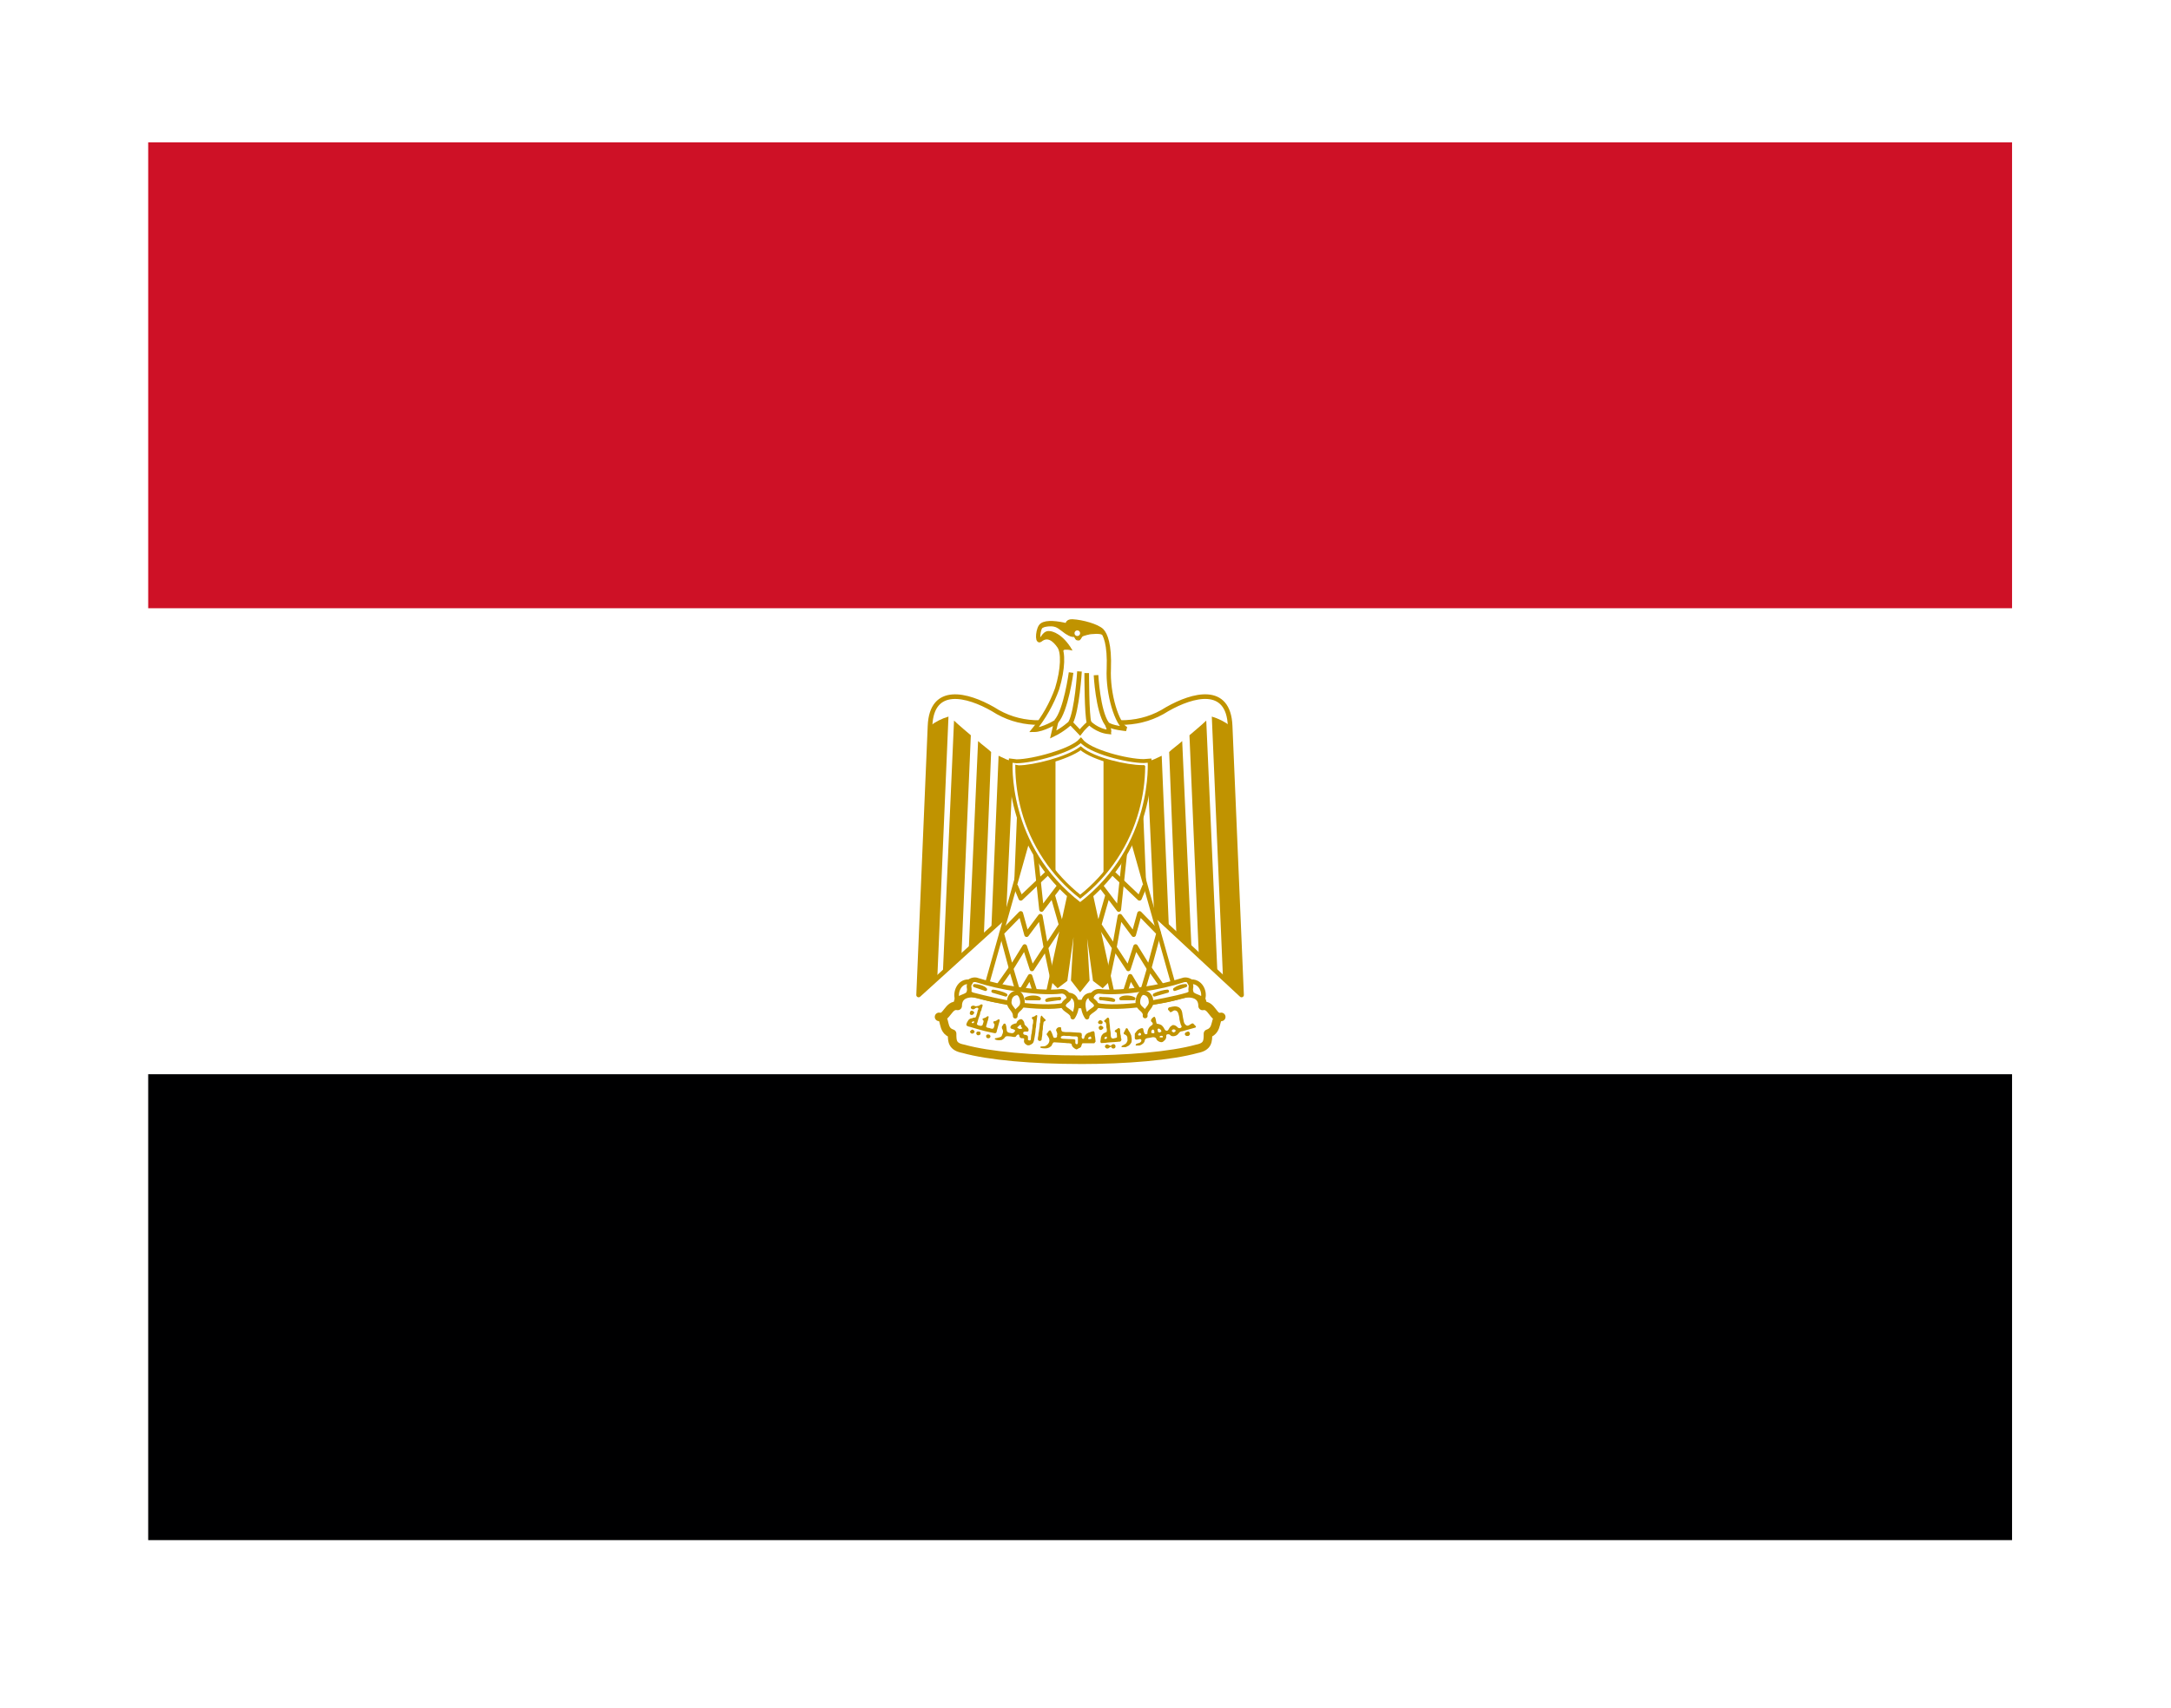
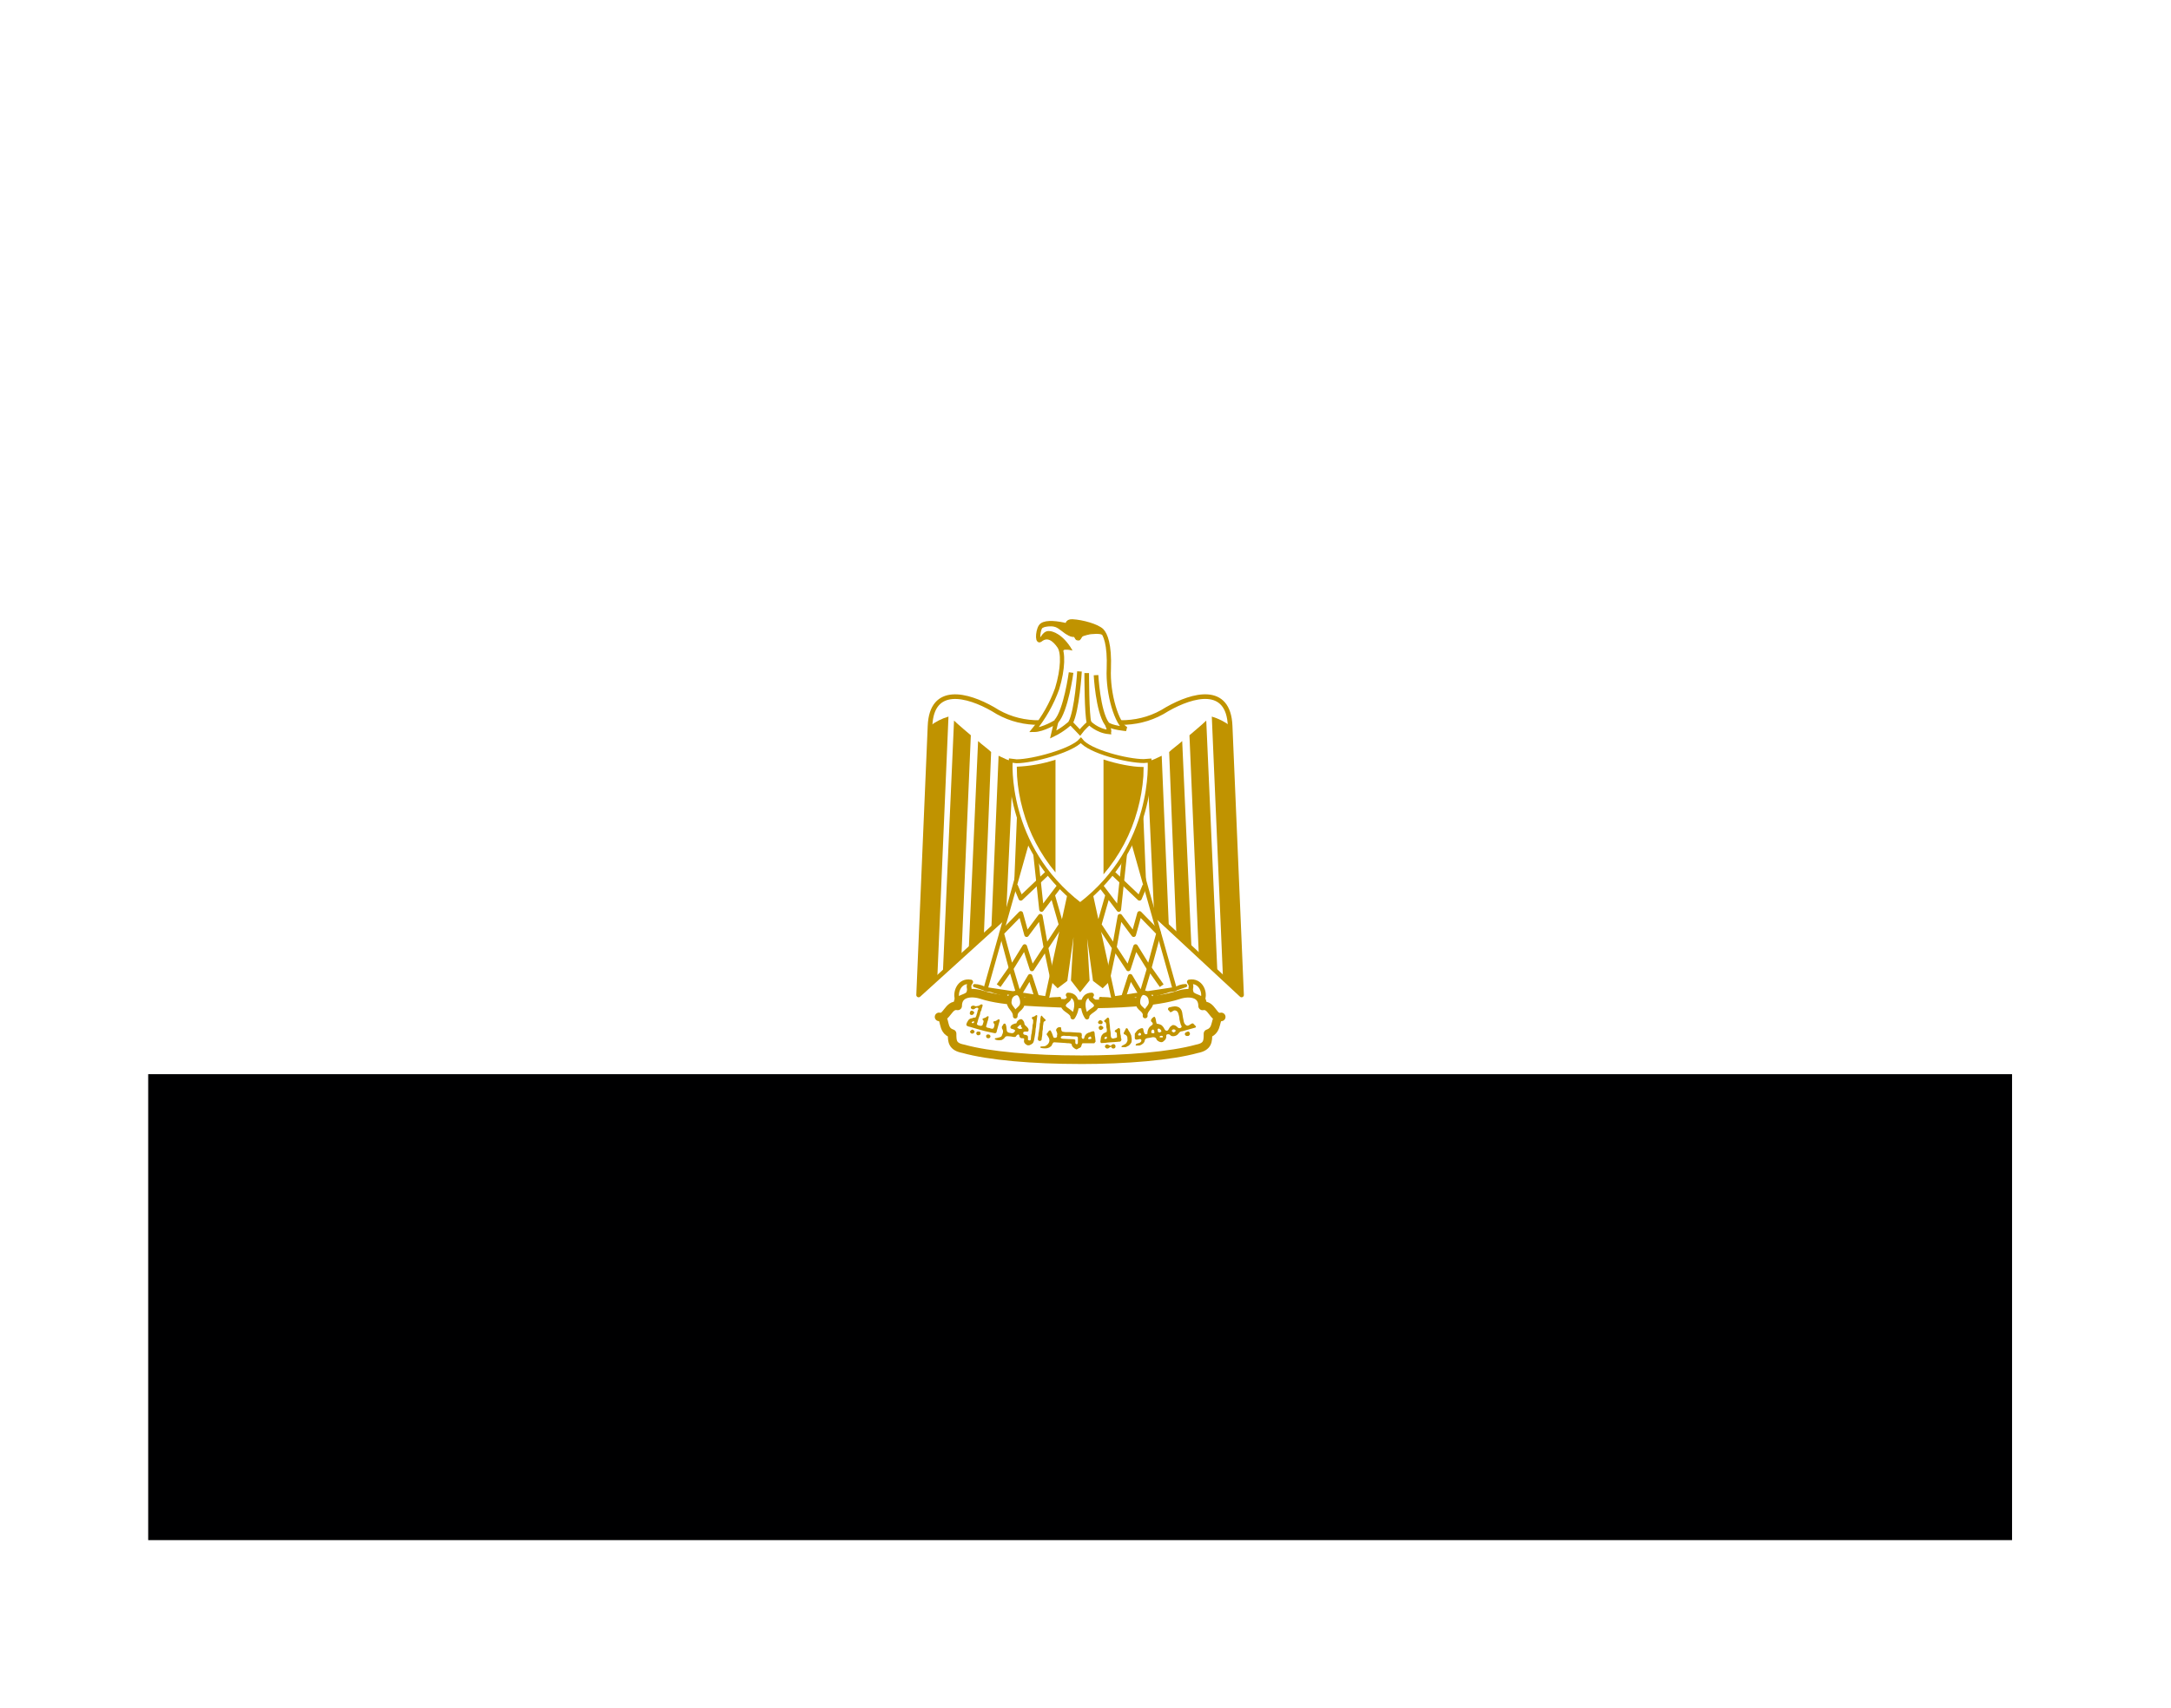
<svg xmlns="http://www.w3.org/2000/svg" fill="none" height="48" viewBox="0 0 61 48" width="61">
  <filter id="a" color-interpolation-filters="sRGB" filterUnits="userSpaceOnUse" height="47.278" width="60.371" x=".164" y="0">
    <feFlood flood-opacity="0" result="BackgroundImageFix" />
    <feColorMatrix in="SourceAlpha" result="hardAlpha" type="matrix" values="0 0 0 0 0 0 0 0 0 0 0 0 0 0 0 0 0 0 127 0" />
    <feOffset dy="1" />
    <feGaussianBlur stdDeviation="2" />
    <feComposite in2="hardAlpha" operator="out" />
    <feColorMatrix type="matrix" values="0 0 0 0 0 0 0 0 0 0 0 0 0 0 0 0 0 0 0.3 0" />
    <feBlend in2="BackgroundImageFix" mode="normal" result="effect1_dropShadow_1184_5814" />
    <feBlend in="SourceGraphic" in2="effect1_dropShadow_1184_5814" mode="normal" result="shape" />
  </filter>
  <clipPath id="b">
    <path d="m4.164 3h52.37v39.278h-52.37z" />
  </clipPath>
  <g clip-path="url(#b)" filter="url(#a)">
    <path d="m4.164 29.185h52.37v13.092h-52.37z" fill="#000001" />
-     <path d="m4.164 16.093h52.37v13.092h-52.37z" fill="#fff" />
-     <path d="m4.164 3h52.37v13.092h-52.37z" fill="#ce1126" />
    <path d="m30.401 22.796 4.484 4.163-.321-7.561c-.046-1.146-1.041-.884-1.768-.471-.727.471-1.571.471-2.448.164-.884.308-1.722.308-2.448-.164-.72-.412-1.722-.674-1.768.471l-.321 7.561z" fill="#fff" stroke="#c09300" stroke-linejoin="round" stroke-width=".13" />
    <path d="m26.65 19.137-.314 7.351-.524.471.321-7.561c.155-.119.33-.207.517-.262zm.628.524-.262 6.153-.524.537.314-7.103c.105.105.412.36.471.412zm.57.471-.203 5.132-.425.412.262-5.852c.105.098.314.249.367.308zm.622.262-.203 4.373-.412.334.203-4.864c.105.046.308.157.412.157zm.576 0-.15 3.646-.425.412.164-4.013c.098 0 .367 0 .412-.046z" fill="#c09300" />
    <path d="m34.049 19.137.314 7.351.524.471-.321-7.561c-.155-.119-.33-.207-.517-.262zm-.628.524.262 6.153.524.537-.314-7.103c-.105.105-.412.36-.471.412zm-.57.471.203 5.132.425.412-.262-5.852c-.105.098-.314.249-.367.308zm-.622.262.203 4.373.412.334-.203-4.864c-.105.046-.308.157-.412.157zm-.576 0 .15 3.646.425.412-.164-4.013c-.098 0-.367 0-.412-.046z" fill="#c09300" />
    <g stroke="#c09300">
      <path d="m30.559 23.621.628 2.867-.209.209-.216-.164-.353-2.553.15 2.553-.209.262-.203-.262.151-2.553-.36 2.553-.216.164-.209-.209.628-2.861h.419z" fill="#c09300" stroke-width=".11" />
      <path d="m28.942 22.364-1.25 4.432 1.722.262.727-3.332z" fill="#fff" stroke-linejoin="round" stroke-width=".12" />
      <path d="m28.531 23.883.151.36.812-.772" stroke-linejoin="round" stroke-width=".13" />
      <path d="m29.094 22.966.17 1.591.517-.681m-.209.262.281.982m.111-.36-.57.864m.177.864-.183-.864m0 0-.157-.877-.386.517-.164-.596-.537.55.268.995.38-.615.203.628z" stroke-linejoin="round" stroke-width=".13" />
      <path d="m28.059 26.697.347-.491.223.753.314-.524.203.628" stroke-linejoin="round" stroke-width=".13" />
      <path d="m31.758 22.364 1.25 4.432-1.722.262-.727-3.332z" fill="#fff" stroke-linejoin="round" stroke-width=".12" />
      <path d="m32.168 23.883-.151.36-.812-.772" stroke-linejoin="round" stroke-width=".13" />
      <path d="m31.605 22.966-.17 1.591-.517-.681m.209.262-.281.982m-.111-.36.57.864m-.177.864.183-.864m0 0 .157-.877.386.517.164-.596.537.55-.268.995-.38-.615-.203.628z" stroke-linejoin="round" stroke-width=".13" />
      <path d="m32.641 26.697-.347-.491-.223.753-.314-.524-.203.628" stroke-linejoin="round" stroke-width=".13" />
      <path d="m30.347 28.779c1.309 0 2.553-.105 3.286-.308.308-.059.308-.216.308-.425.314-.105.157-.471.373-.471-.223.066-.262-.36-.524-.308 0-.367-.373-.412-.681-.308-.622.203-1.722.255-2.763.255-1.047-.052-2.134-.052-2.763-.262-.308-.098-.674-.052-.674.314-.262-.052-.308.367-.524.308.216 0 .052.373.367.471 0 .209 0 .367.314.425.72.203 1.977.308 3.28.308z" fill="#fff" stroke-linecap="round" stroke-linejoin="round" stroke-width=".24" />
-       <path d="m28.574 26.796c.419.059.89.105 1.257.059.209 0 .36.36-.059.412-.36.046-.936 0-1.244-.052-.405-.071-.807-.158-1.204-.262-.367-.157-.105-.458.105-.419.374.12.757.207 1.146.262zm3.548 0c-.419.059-.89.105-1.244.059-.223 0-.373.36.046.412.367.046.936 0 1.244-.052.262-.052.838-.151 1.204-.262.367-.157.105-.458-.105-.419-.374.12-.757.207-1.146.262z" fill="#fff" stroke-linecap="round" stroke-linejoin="round" stroke-width=".13" />
      <path d="m27.269 26.593c-.314-.059-.458.308-.36.517.046-.105.262-.105.308-.209.059-.157-.046-.157.059-.308zm1.257.962c0-.209.203-.183.203-.393 0-.098-.052-.262-.157-.262-.054.003-.106.026-.145.065-.039.039-.062.09-.065.145-.046.203.164.236.164.445zm1.486-.596c.308 0 .275.412.131.622 0-.15-.262-.209-.262-.314 0-.157.236-.157.131-.308zm3.404-.367c.321-.059.471.308.367.517-.046-.105-.262-.105-.308-.209-.059-.157.046-.157-.059-.308zm-1.237.956c0-.209-.209-.183-.209-.393 0-.098.052-.262.157-.262.054.003.106.026.145.065s.062.09.065.145c.046.203-.164.236-.164.445zm-1.506-.589c-.308 0-.275.412-.131.622 0-.15.262-.209.262-.314 0-.157-.236-.157-.131-.308z" fill="#fff" stroke-linecap="round" stroke-linejoin="round" stroke-width=".13" />
      <path d="m27.383 26.697c.105 0 .262.046.308.105zm.517.157c.052 0 .262.046.36.105zm1.872.209c-.098 0-.308 0-.36.046l.36-.052zm-.57 0c-.059-.059-.262-.059-.367 0zm4.111-.367c-.111.001-.219.038-.308.105zm-.511.157c-.066 0-.262.046-.367.105zm-1.879.209c.098 0 .308 0 .367.046l-.367-.052zm.57 0c.059-.059.262-.059.366 0z" fill="#fff" stroke-linecap="round" stroke-linejoin="round" stroke-width=".09" />
    </g>
    <path d="m27.29 27.522c-.033-.006-.052-.039-.039-.066.006-.046.039-.065.066-.052.026 0 .059.039.059.052l-.026.046-.013.006c0 .013-.026.013-.046.013zm3.6.255c-.013 0-.039-.033-.039-.046 0-.026.039-.066.066-.066l.052.026c.02.02.02.059-.007.079-.013.013-.052.013-.072 0zm.02.164c-.026-.013-.033-.026-.039-.052 0-.033 0-.039.033-.059l.026-.013.026.013c.026.013.046.026.046.052 0 .02-.02.039-.046.052-.02.013-.026.013-.046 0z" fill="#c09300" />
    <path d="m27.584 27.221c-.026 0-.059.026-.079.039-.039.007-.092.033-.131 0-.039-.006-.092 0-.098.052.007.046.066.066.105.039.026-.033.098-.059.111 0-.033.052-.026.111-.052.157 0 .033-.02.059-.033.085-.033 0-.065 0-.092.02-.02 0-.04.005-.059.014-.018.009-.034.022-.046.038-.026.039-.052.079-.059.131.007.039.066.052.105.059l.131.039.209.059c.105.033.209.046.314.072l.033.006c.046.013.066-.033.066-.066l.066-.236c.013-.033.033-.098-.026-.085-.033.02-.066.052-.105.052-.059 0-.026.066 0 .085 0 .039-.013.085-.033.118-.039.02-.079 0-.118-.013-.033 0-.111-.02-.079-.066l.033-.118c.02-.039.02-.085.033-.131-.026-.046-.066.02-.098.026-.026.013-.105.02-.066.065.039.026.013.072 0 .111 0 .046-.052.066-.092.046-.039 0-.098-.033-.066-.072l.033-.118.046-.131c0-.046.02-.079.039-.118 0-.046.033-.085.033-.131 0-.02-.013-.026-.026-.026zm-.242.478c.003-.002.006-.003.01-.003.004 0 .007.001.01.003.013.013.013.026 0 .039l-.02.013c-.033 0-.039-.006-.039-.02 0-.007 0-.013.02-.02.008-.006.017-.01.026-.013zm-.066.327c-.033-.026-.026-.046.02-.085.026-.013.033-.013.059.006.039.033.039.052 0 .085-.013.013-.02.013-.033.013-.02 0-.026 0-.046-.013zm.196.065c-.015-.004-.027-.015-.034-.028-.007-.013-.009-.029-.005-.044.013-.026.02-.033.059-.033.046 0 .052.006.059.046 0 .026 0 .033-.02.046-.007.006-.016.01-.025.012-.009.002-.018.003-.028.001zm5.839 0c-.013-.006-.02-.013-.02-.033 0-.026.013-.046.052-.059.039-.02.066-.02.079.013.02.039.02.052-.007.079-.013.02-.02.02-.052.02-.033 0-.039 0-.052-.013zm-5.564.079c-.026 0-.039-.026-.039-.052 0-.02 0-.026.013-.039l.039-.013.039.007c.033.026.039.052.02.079-.02.026-.039.026-.079.02zm1.427.065-.013-.02c0-.039 0-.072.013-.111.007-.033 0-.065.013-.098l.026-.183c0-.033 0-.065.013-.092.007-.052 0-.098.013-.144 0-.02.02-.066.039-.039.026.039.059.065.092.098.026.02 0 .046-.02.052-.026.007-.033.039-.033.066l-.013.079c0 .046 0 .085-.013.131l-.007.118-.013.079c0 .026 0 .059-.026.072-.02.013-.052.013-.065-.007zm1.944-.641-.085.079c-.039.033.033.046.039.072.013.039.013.079.013.118.013.039.02.072.013.111 0 .046-.052.033-.079.059-.033.013-.046.046-.066.066-.016.033-.025.068-.026.105 0 .033-.02.066 0 .092l.007.013h.033l.098-.006c.079-.013.164-.013.242-.02l.144-.013c.039.006.059-.033.059-.066-.026-.046-.006-.092-.026-.131-.013-.052-.007-.098-.013-.144 0-.039-.046-.052-.066-.026-.026.026-.066.033-.079.059-.02.039.039.039.052.066l.007.098c.006.039-.033.039-.066.046-.033.013-.079.02-.098-.02-.013-.033-.013-.065-.013-.098 0-.065-.02-.118-.02-.177 0-.066-.02-.138-.02-.209 0-.033-.006-.079-.052-.072zm-.039.537h.02v.052l-.02.006c-.009.003-.017.005-.026.007-.004 0-.009 0-.013 0-.013-.013-.013-.033.007-.052zm-1.964-.602c-.02 0-.052.046-.079.039-.059.007-.052.066-.007.085v.052c.007.052-.026.098-.02.151 0 .052-.02.111-.02.17-.02.059-.02.118-.026.177-.007.052-.046.033-.079.02v-.065c.006-.059-.033-.072-.079-.079-.046 0-.065-.033-.052-.072.02-.026.065-.02.098-.02.065.013.059-.072.026-.105-.026-.039-.079-.065-.092-.105 0-.052-.033-.111-.079-.138-.072-.006-.131.052-.151.118-.033 0-.066.013-.092.026-.046.013-.111.092-.046.124.033.007.144.033.092.079-.026.052-.079.052-.124.039-.046 0-.098-.026-.098-.079-.007-.052-.007-.105-.026-.151-.013-.052-.072-.039-.079.013-.046.033-.039.092-.007.131.02.046 0 .105-.02.144-.013.065-.079.065-.124.079-.02.013-.105 0-.072.046.049.023.104.029.157.02.052 0 .098-.046.131-.092.033-.033.092-.013.144-.013.046 0 .098.033.151.006.013-.033.079-.098.098-.033 0 .059.046.085.098.079.059 0 .033.039.033.079 0 .059.046.092.098.118h.052c.046-.02.098-.039.118-.092.02-.046.02-.098.033-.144.013-.072.026-.15.026-.223.02-.066.013-.138.026-.209l.02-.151c0-.033-.013-.033-.033-.026zm-.439.268c.007 0 .013.013.013.033 0 .026.013.046.033.052v.02l-.052.013c-.033 0-.059-.013-.079-.033l-.013-.013.02-.013.033-.033c.02-.02.033-.026.046-.026zm4.321-.517c-.038.003-.075.009-.111.02-.066 0-.098.066-.033.105.039.098.098-.026.164-.013.092.013.098.118.118.196 0 .072.026.144.046.216.066.072-.046.118-.092.065-.039-.046-.131-.098-.177-.039-.059.026-.065.105-.111.131-.079.02-.085-.079-.131-.118-.039-.059-.111-.066-.17-.079-.026-.059-.013-.157-.065-.196-.052.02-.144.111-.066.157.066.066-.033.092-.066.131-.052.059-.065.131-.065.196-.085.046-.098-.052-.111-.111 0-.072-.066-.052-.111-.026-.066.026-.092.085-.131.131v.131c.013.059.079.033.118.026.066-.026.092.046.039.085-.039.039-.144.02-.131.092h.105c.066-.02.144-.072.151-.151.013-.066.111-.059.164-.072.066-.02.151-.026.17.065.046.046.144.098.196.033.025-.016.045-.038.058-.065.013-.027.018-.056.014-.086-.006-.052.085-.052.111-.02.033.052.138.039.19 0 .052-.033.065-.105.144-.105l.353-.098c.092-.02-.013-.079-.039-.118-.066-.033-.131.111-.209.039-.066-.046-.059-.131-.079-.203-.02-.092-.013-.196-.079-.262-.039-.046-.105-.059-.164-.059zm-.445.622c.006 0 .02 0 .033.013.026.013.046.039.046.065 0 .013 0 .013-.02.02l-.033.013c-.013 0-.046-.02-.046-.033v-.026c-.013-.026-.013-.026 0-.039zm.425.026c.026 0 .039 0 .052.02.006.026 0 .039-.026.052l-.033.013-.026-.02c-.013-.006-.02-.013-.02-.026 0-.02.026-.039.052-.046zm-.589 0c.013 0 .02 0 .026.013.013.013.02.02.02.039v.039c0 .02 0 .013-.039.013s-.046 0-.046-.039c0-.026 0-.033.02-.046.007-.013.02-.013.026-.013zm-.353.098c.006.002.012.005.016.01.005.004.008.01.01.016 0 .02 0 .033-.013.039-.02.007-.052.013-.065 0-0-.002-0-.004 0-.006-.013-.007-.013-.013 0-.02v-.006l.013-.02c.004-.006.01-.011.017-.014.007-.002.015-.002.022.001zm.602.079.033.007v.039h-.079l-.007-.013c0-.013 0-.02.013-.026zm-1.119.314c-.007 0-.02-.006-.007-.013.007-.02.033-.026.052-.039.036-.014.067-.036.092-.066 0-.026.026-.039.026-.066l-.006-.092c-.009-.028-.028-.051-.052-.066-.02-.006-.046-.013-.052-.039 0-.02.02-.039.026-.059l.039-.079c.02-.02.046 0 .052.013l.033.065c.02.02.033.039.039.066.013.026.026.046.026.066l.013.085c0 .033 0 .072-.013.105l-.039.052c-.02.02-.039.039-.066.046-.02.006-.033.026-.059.026h-.098zm-.452.026c-.013-.013-.02-.02-.02-.039 0-.02 0-.02.02-.039.026-.026.039-.026.092 0 .046.026.066.026.066.006.007-.013.033-.033.066-.033.012 0.0.024.005.033.013.013.013.02.02.02.046 0 .033 0 .033-.02.052-.02.013-.02.013-.046.013-.012-.001-.023-.005-.032-.012-.009-.007-.016-.017-.02-.028 0-.013 0-.02-.013-.007l-.013.007c-.013 0-.039.02-.052.033l-.033.007c-.026 0-.026 0-.046-.02zm-1.296-.583c-.046 0-.092.039-.098.085.013.046.052.098.026.144.02.066-.052.092-.098.059-.026-.065-.039-.131-.085-.196-.052-.013-.072.072-.111.105.02.046.072.092.079.151.013.065-.026.131-.072.157-.046.046-.111.033-.164.039-.065.039.046.052.079.052.066.007.138 0 .196-.052.046-.02.039-.111.098-.118l.314.02c.052.013.138-.006.177.033 0 .065.066.118.124.144.033.013.066-.033.098-.039.066-.02.046-.098.085-.131h.327c.013 0 .02-.033.039-.046l-.013-.124c-.02-.052 0-.118-.033-.164-.059-.013-.105.033-.157.039-.066.026-.111.085-.118.151-.033.059-.092-.013-.065-.066l-.007-.065c-.033-.033-.092-.02-.137-.026l-.196-.013c-.066 0-.124.006-.177-.007-.065 0-.065-.065-.065-.118-.013-.01-.029-.015-.046-.013zm.131.242.065.007h.085c.066.013.131.013.196.013.013 0 .026.013.039.026v.131c0 .02 0 .046-.013.052-.003.005-.008.01-.013.013-.01-.002-.019-.005-.027-.011-.008-.006-.015-.013-.019-.021v-.092c-.013-.011-.029-.018-.046-.02l-.17-.006-.131-.007c-.02-.006-.046 0-.059-.026-.013-.013.007-.039.026-.046.021-.009.043-.014.066-.013zm.74.02c.006 0 .013 0 .013.02l.013.033c0 .007 0 .013-.013.013-.033.013-.066.013-.079 0 0-.006 0-.033.013-.039z" fill="#c09300" />
    <path d="m30.35 24.419c2.134-1.637 1.951-4.046 1.951-4.046l-.164.013c-.452 0-1.519-.262-1.767-.583-.262.295-1.362.589-1.807.589l-.164-.02s-.19 2.402 1.951 4.046z" fill="#fff" stroke="#c09300" stroke-width=".11" />
-     <path d="m32.132 20.544h-.052c-.406 0-1.349-.203-1.715-.517-.38.288-1.342.524-1.741.524-.018-.001-.035-.003-.052-.007.004.414.061.825.17 1.224.263.961.827 1.813 1.61 2.429.784-.618 1.348-1.472 1.61-2.435.109-.397.166-.806.17-1.218z" fill="#fff" stroke="#c09300" stroke-width=".09" />
    <path d="m29.657 20.348c-.352.115-.717.181-1.087.196l.007.268c.022.321.077.639.164.949.176.644.489 1.242.916 1.754zm1.349 0v3.221c.449-.524.775-1.141.956-1.807.086-.31.141-.628.164-.949l.007-.262h-.052c-.249 0-.681-.079-1.074-.209z" fill="#c09300" />
    <path d="m31.155 19.562c.046.007-.059-.229-.059-.229.118.118.55.151.55.151-.262-.118-.524-.989-.491-1.689.026-.694-.098-.969-.196-1.073-.131-.131-.556-.249-.831-.262-.164-.006-.131.118-.131.118-.295-.072-.589-.105-.72-.013-.118.079-.144.491-.052.419.216-.177.406-.013.537.177.118.164.111.635-.059 1.191-.151.421-.372.812-.655 1.159.262 0 .628-.229.628-.229l-.085.36c.275-.131.491-.334.491-.334l.262.275c.085-.118.262-.275.262-.275s.216.229.55.262z" fill="#fff" stroke="#c09300" stroke-width=".12" />
    <path d="m30.095 17.899s-.144 1.074-.419 1.375m.655-1.407s-.066 1.093-.249 1.44m.452-1.394s0 1.191.066 1.394m.196-1.335s.052 1.002.301 1.362" stroke="#c09300" stroke-width=".13" />
    <path d="m29.825 17.376c-.006-.076-.028-.15-.066-.216-.131-.196-.321-.353-.537-.177 0 0 .072-.229.236-.236.118-.006.399.092.648.511 0 0-.183-.039-.229 0-.079.066-.046.118-.046.118z" fill="#c09300" stroke="#c09300" stroke-width=".03" />
    <path d="m29.199 16.701c.02-.065.046-.118.085-.137.131-.092.419-.066.714.013 0 0-.026-.124.131-.118.275.013.694.131.825.262.042.046.075.099.098.157-.066-.092-.249-.085-.295-.079-.065.007-.111 0-.203.026-.046.013-.111.026-.151.052-.026.026-.052.105-.092.105-.066 0-.066-.013-.085-.033-.02-.033-.033-.072-.059-.066-.066.007-.183-.046-.327-.164-.151-.118-.209-.144-.393-.131-.196.013-.249.124-.249.124z" fill="#c09300" stroke="#c09300" stroke-width=".03" />
-     <path d="m30.27 16.872c.043 0 .079-.035.079-.079s-.035-.079-.079-.079c-.043 0-.079.035-.079.079s.035.079.079.079z" fill="#fff" />
  </g>
</svg>